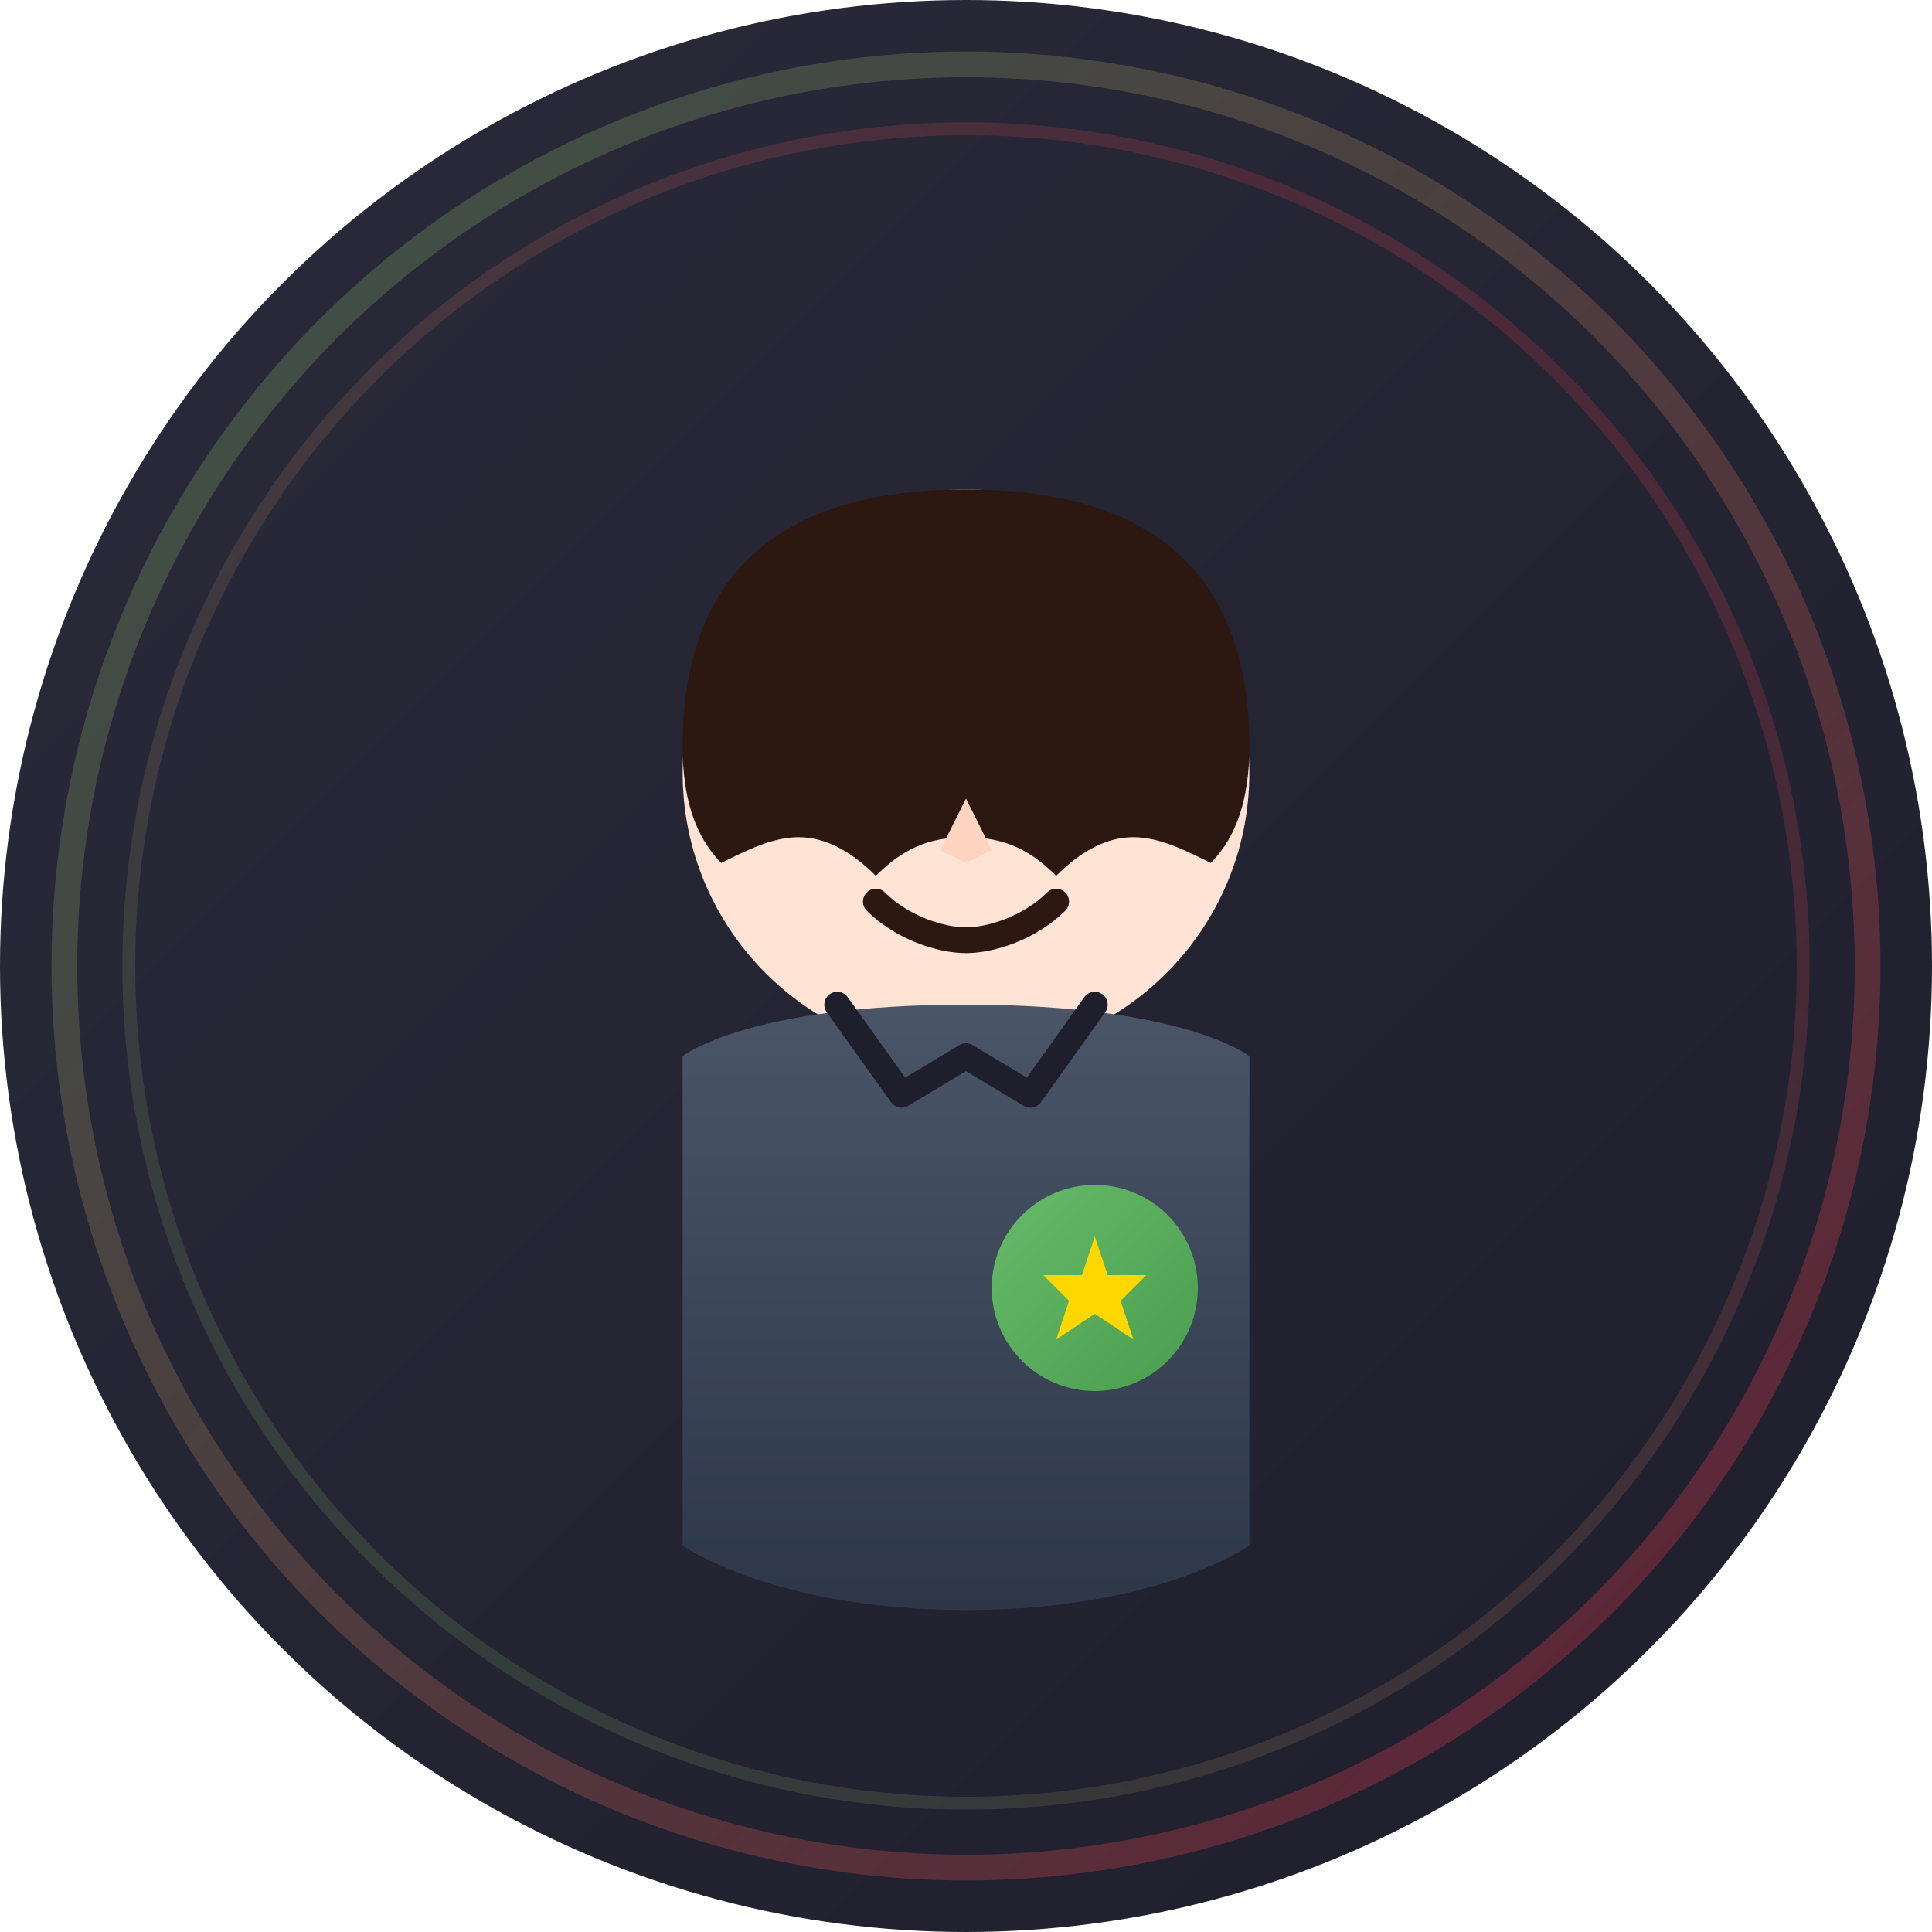
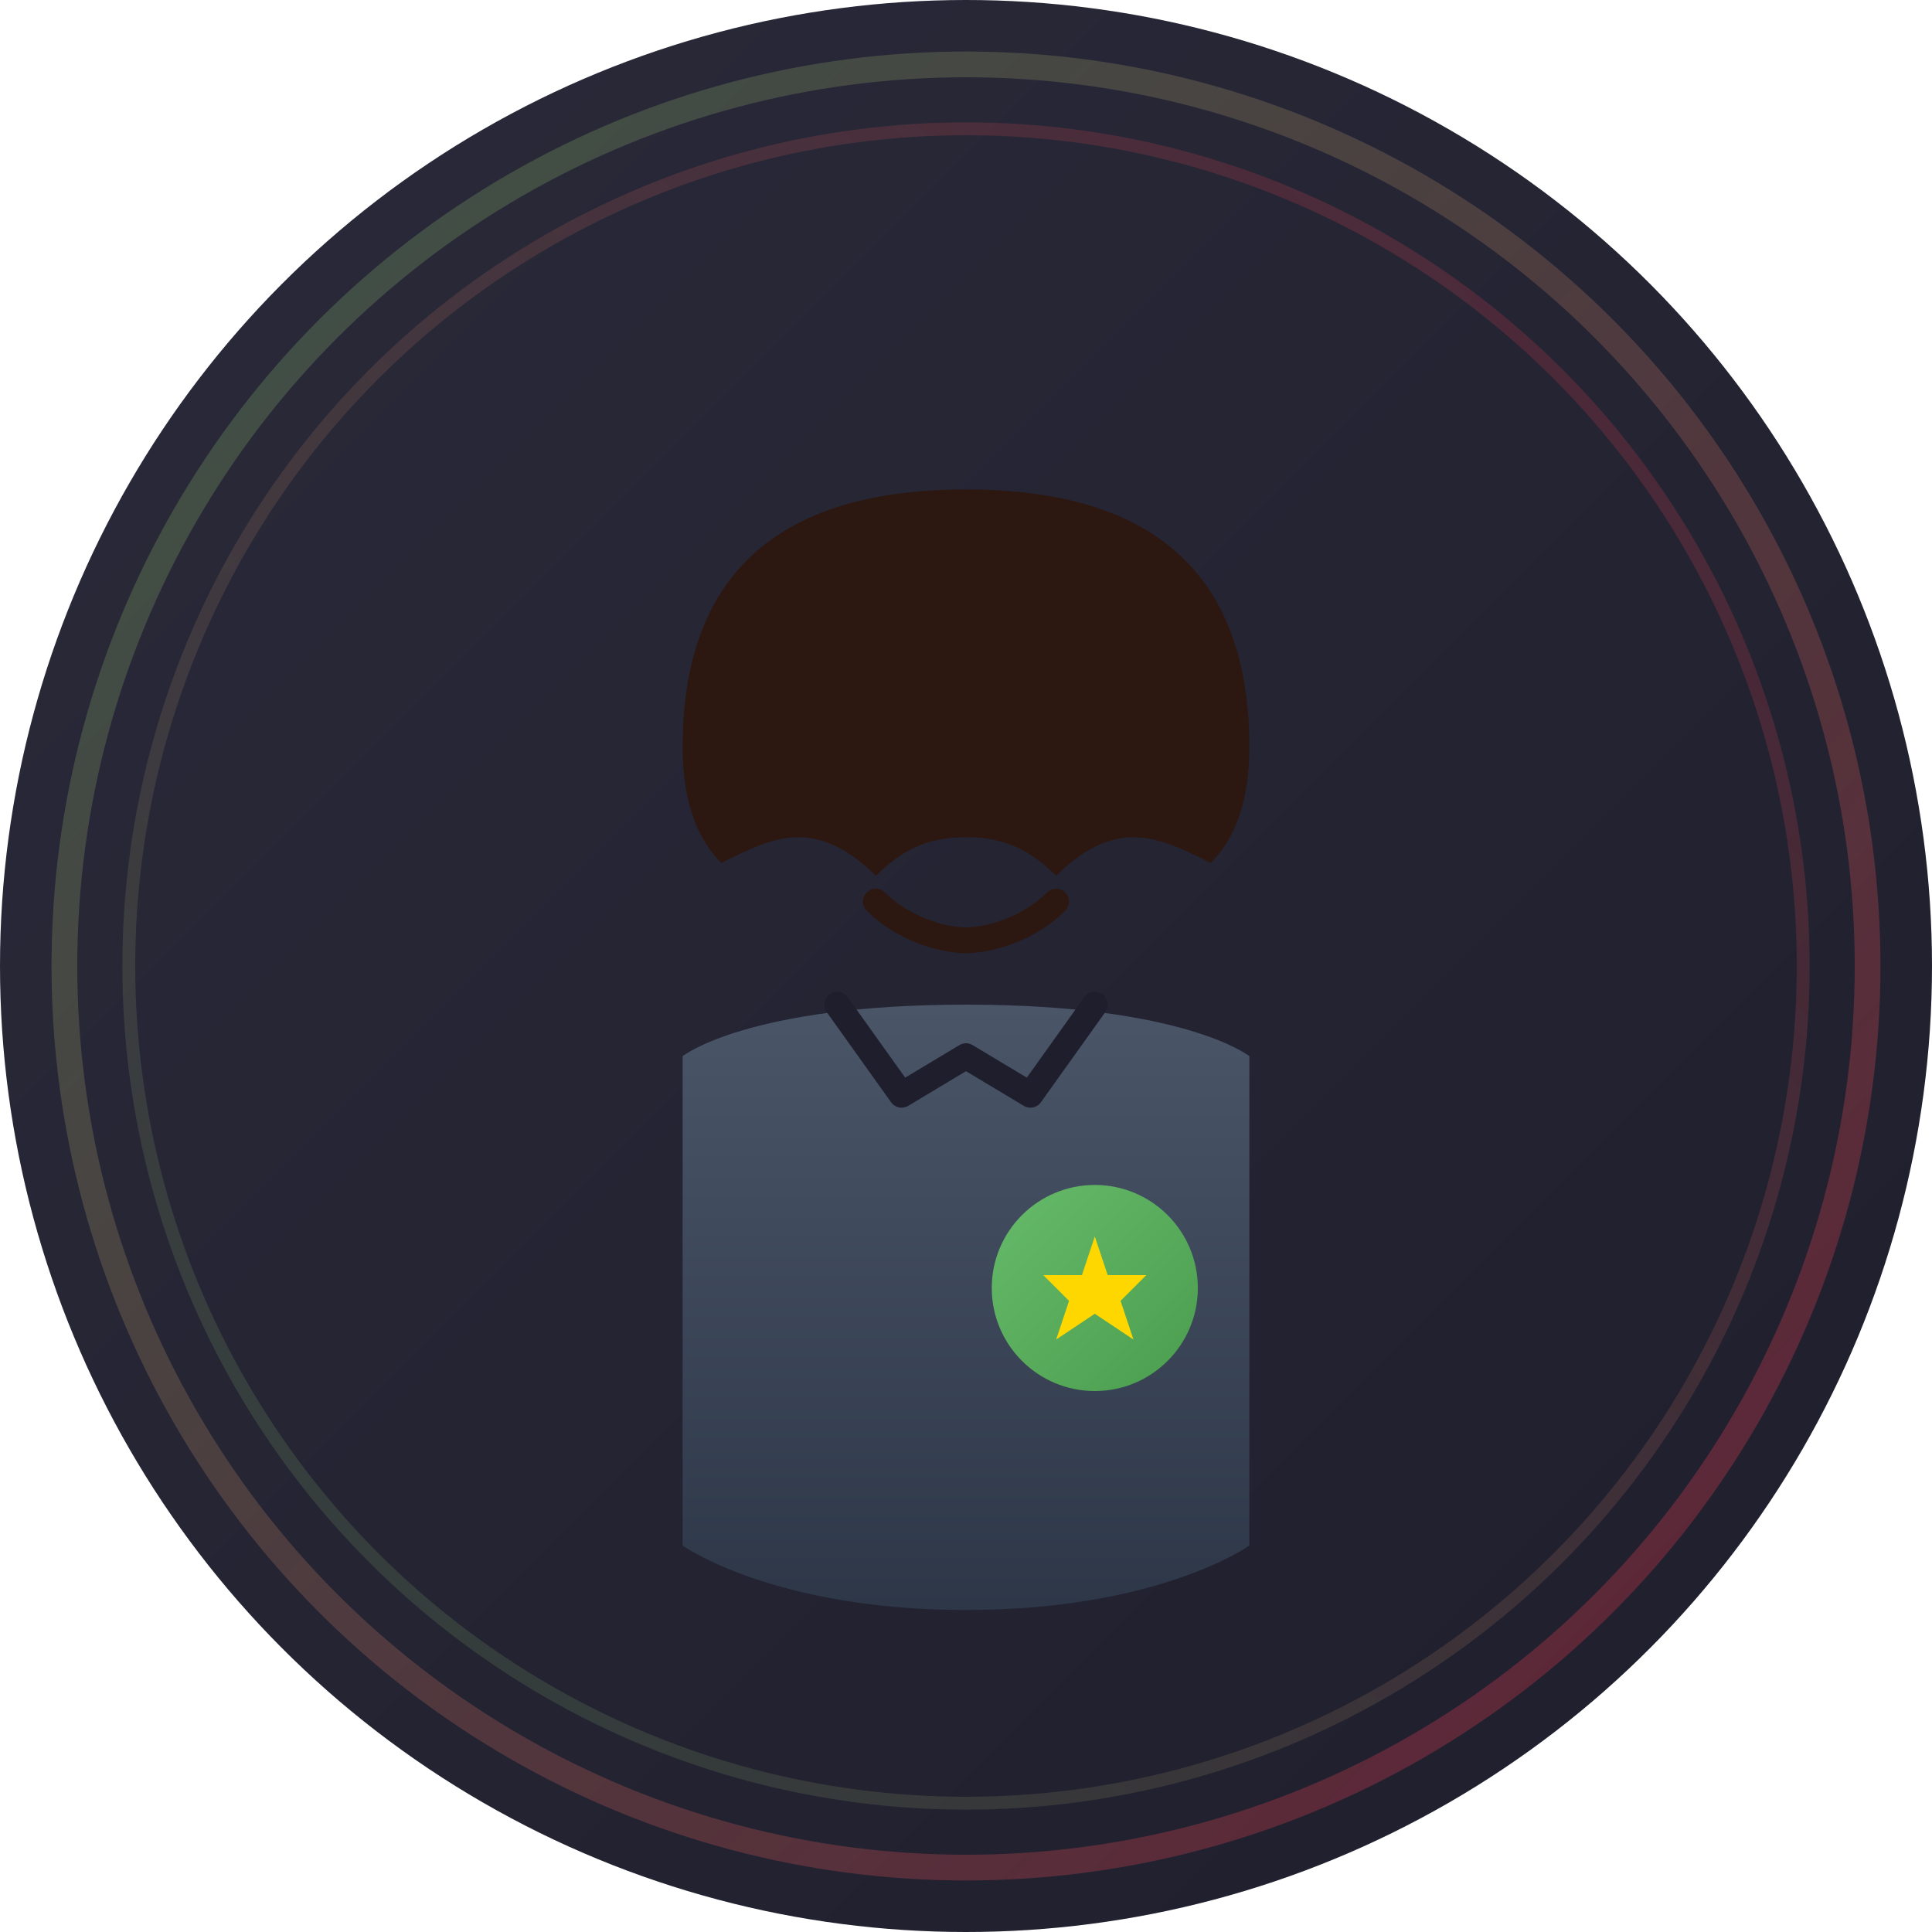
<svg xmlns="http://www.w3.org/2000/svg" width="150" height="150" viewBox="0 0 150 150" fill="none">
  <circle cx="75" cy="75" r="75" fill="url(#gradient1)" />
  <circle cx="75" cy="75" r="70" fill="none" stroke="url(#gradient2)" stroke-width="2" opacity="0.3" />
  <circle cx="75" cy="75" r="65" fill="none" stroke="url(#gradient3)" stroke-width="1" opacity="0.2" />
-   <circle cx="75" cy="60" r="22" fill="#FFE4D6" />
  <path d="M53 58C53 45 60 38 75 38C90 38 97 45 97 58C97 62 96 65 94 67C92 66 90 65 88 65C86 65 84 66 82 68C80 66 78 65 75 65C72 65 70 66 68 68C66 66 64 65 62 65C60 65 58 66 56 67C54 65 53 62 53 58Z" fill="#2C1810" />
-   <ellipse cx="67" cy="58" rx="2.5" ry="3.5" fill="#2C1810" />
-   <ellipse cx="83" cy="58" rx="2.5" ry="3.5" fill="#2C1810" />
  <path d="M62 52C64 51 67 51 70 52" stroke="#2C1810" stroke-width="2" stroke-linecap="round" />
-   <path d="M80 52C82 51 85 51 88 52" stroke="#2C1810" stroke-width="2" stroke-linecap="round" />
-   <path d="M75 62L73 66L75 67L77 66Z" fill="#FFD4C1" />
  <path d="M68 70C70 72 73 73 75 73C77 73 80 72 82 70" stroke="#2C1810" stroke-width="2" stroke-linecap="round" />
  <path d="M53 82C53 82 58 78 75 78C92 78 97 82 97 82L97 120C97 120 90 125 75 125C60 125 53 120 53 120Z" fill="url(#gradient4)" />
  <path d="M65 78L70 85L75 82L80 85L85 78" stroke="#1E1E2C" stroke-width="2" stroke-linecap="round" stroke-linejoin="round" />
  <circle cx="85" cy="100" r="8" fill="url(#gradient5)" />
  <path d="M85 96L86 99L89 99L87 101L88 104L85 102L82 104L83 101L81 99L84 99Z" fill="#FFD700" />
  <defs>
    <linearGradient id="gradient1" x1="0%" y1="0%" x2="100%" y2="100%">
      <stop offset="0%" style="stop-color:#2A2A3A;stop-opacity:1" />
      <stop offset="100%" style="stop-color:#1E1E2C;stop-opacity:1" />
    </linearGradient>
    <linearGradient id="gradient2" x1="0%" y1="0%" x2="100%" y2="100%">
      <stop offset="0%" style="stop-color:#66BB6A;stop-opacity:1" />
      <stop offset="100%" style="stop-color:#FE284A;stop-opacity:1" />
    </linearGradient>
    <linearGradient id="gradient3" x1="100%" y1="0%" x2="0%" y2="100%">
      <stop offset="0%" style="stop-color:#FE284A;stop-opacity:1" />
      <stop offset="100%" style="stop-color:#66BB6A;stop-opacity:1" />
    </linearGradient>
    <linearGradient id="gradient4" x1="0%" y1="0%" x2="0%" y2="100%">
      <stop offset="0%" style="stop-color:#4A5568;stop-opacity:1" />
      <stop offset="100%" style="stop-color:#2D3748;stop-opacity:1" />
    </linearGradient>
    <linearGradient id="gradient5" x1="0%" y1="0%" x2="100%" y2="100%">
      <stop offset="0%" style="stop-color:#66BB6A;stop-opacity:1" />
      <stop offset="100%" style="stop-color:#4A9D4E;stop-opacity:1" />
    </linearGradient>
  </defs>
</svg>